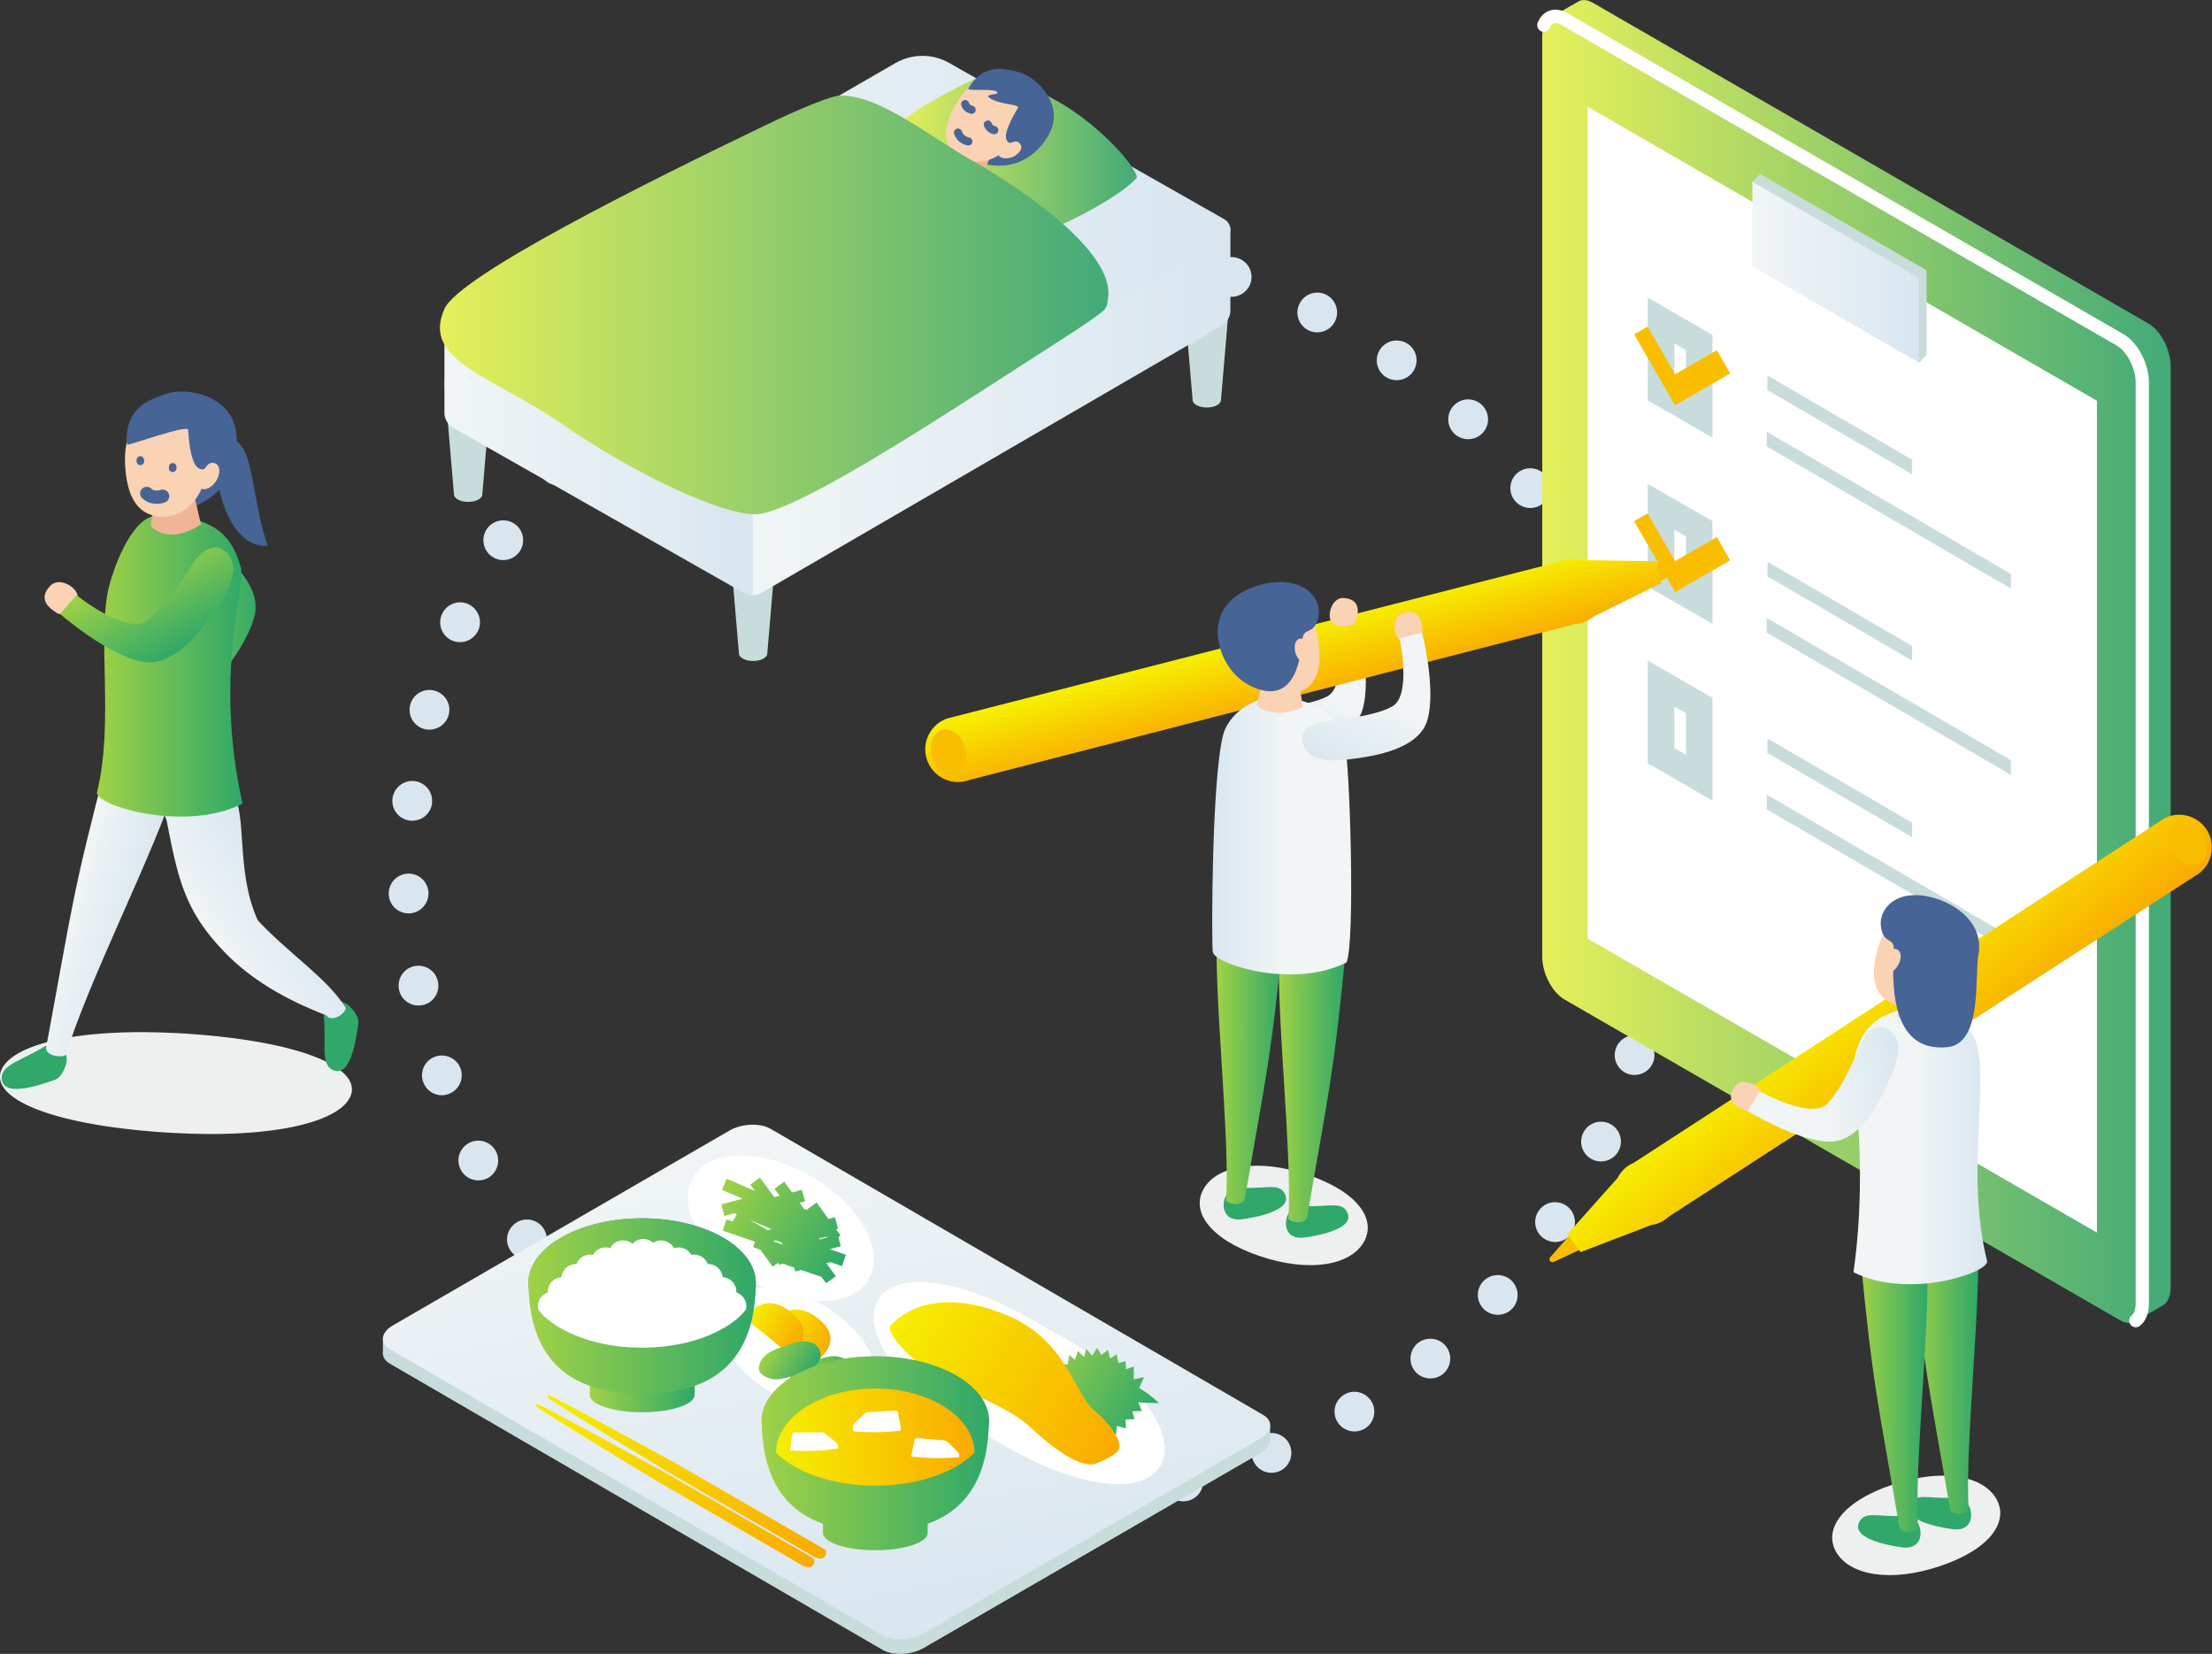
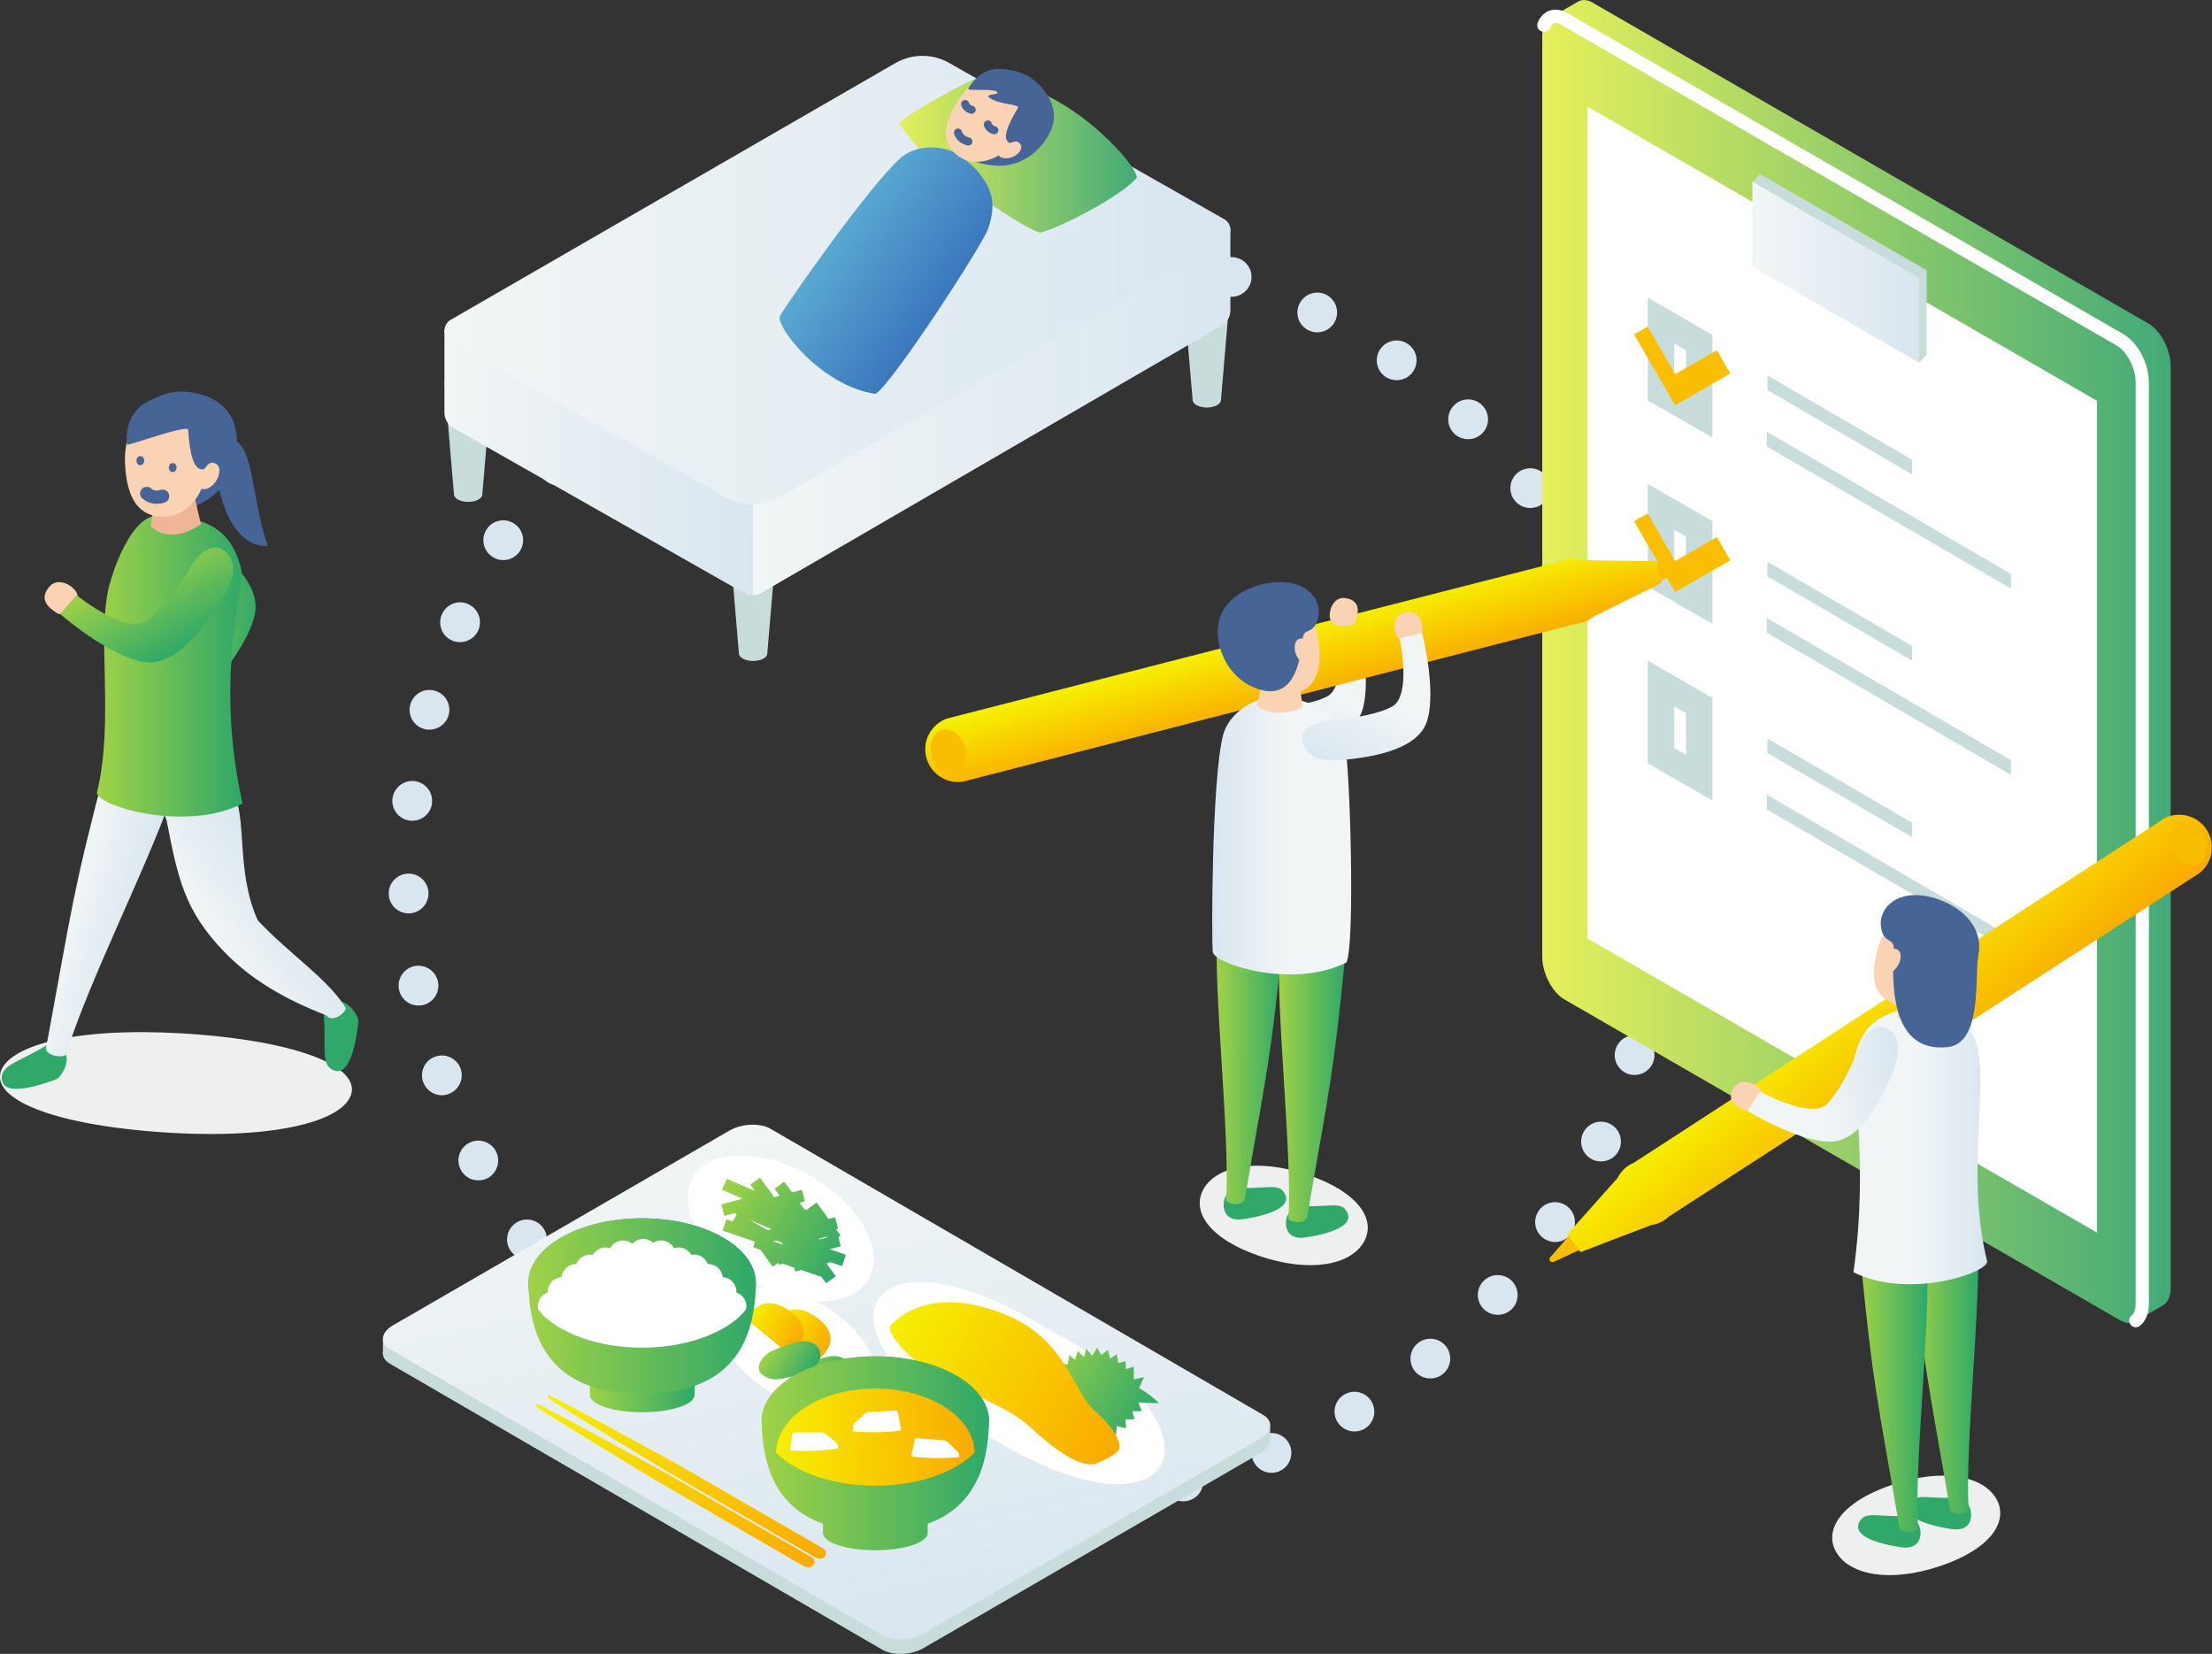
<svg xmlns="http://www.w3.org/2000/svg" xmlns:xlink="http://www.w3.org/1999/xlink" id="_レイヤー_2" data-name="レイヤー 2" viewBox="0 0 166.89 124.76">
  <rect x="0" y="0" width="166.89" height="124.76" fill="#333333" stroke="none" />
  <defs>
    <style>
      .cls-1, .cls-2, .cls-3 {
        fill: none;
      }

      .cls-4 {
        fill: #eef0f0;
      }

      .cls-2 {
        stroke-miterlimit: 10;
        stroke-width: .61px;
      }

      .cls-2, .cls-3, .cls-5 {
        stroke-linecap: round;
      }

      .cls-2, .cls-5 {
        stroke: #466496;
      }

      .cls-6 {
        fill: url(#_名称未設定グラデーション_6-13);
      }

      .cls-7 {
        fill: url(#_名称未設定グラデーション_6-11);
      }

      .cls-8 {
        fill: url(#_名称未設定グラデーション_6-17);
      }

      .cls-9 {
        fill: url(#_名称未設定グラデーション_6-10);
      }

      .cls-10 {
        fill: url(#_名称未設定グラデーション_6-12);
      }

      .cls-11 {
        fill: url(#_名称未設定グラデーション_6-16);
      }

      .cls-12 {
        fill: url(#_名称未設定グラデーション_6-14);
      }

      .cls-13 {
        fill: url(#_名称未設定グラデーション_6-15);
      }

      .cls-14 {
        fill: url(#_名称未設定グラデーション_14-4);
      }

      .cls-15 {
        fill: url(#_名称未設定グラデーション_14-5);
      }

      .cls-16 {
        fill: url(#_名称未設定グラデーション_14-3);
      }

      .cls-17 {
        fill: url(#_名称未設定グラデーション_14-2);
      }

      .cls-18 {
        fill: url(#_名称未設定グラデーション_52-6);
      }

      .cls-19 {
        fill: url(#_名称未設定グラデーション_52-8);
      }

      .cls-20 {
        fill: url(#_名称未設定グラデーション_52-7);
      }

      .cls-21 {
        fill: url(#_名称未設定グラデーション_52-2);
      }

      .cls-22 {
        fill: url(#_名称未設定グラデーション_52-3);
      }

      .cls-23 {
        fill: url(#_名称未設定グラデーション_52-4);
      }

      .cls-24 {
        fill: url(#_名称未設定グラデーション_52-5);
      }

      .cls-25 {
        fill: url(#_名称未設定グラデーション_20-2);
      }

      .cls-26 {
        fill: #c8dcdc;
      }

      .cls-27 {
        fill: url(#_名称未設定グラデーション_108-3);
      }

      .cls-28 {
        fill: url(#_名称未設定グラデーション_108-2);
      }

      ._グラフィックスタイル {
        fill: url(#_名称未設定グラデーション_6);
      }

      ._グラフィックスタイル_101 {
        fill: url(#_名称未設定グラデーション_2);
      }

      .cls-29 {
        clip-path: url(#clippath-1);
      }

      .cls-30 {
        fill: #f0b496;
      }

      .cls-31, .cls-5 {
        fill: #466496;
      }

      .cls-32 {
        fill: #fff;
      }

      .cls-33 {
        fill: url(#_名称未設定グラデーション_6-5);
      }

      .cls-34 {
        fill: url(#_名称未設定グラデーション_6-8);
      }

      .cls-35 {
        fill: url(#_名称未設定グラデーション_6-9);
      }

      .cls-36 {
        fill: url(#_名称未設定グラデーション_6-7);
      }

      .cls-37 {
        fill: url(#_名称未設定グラデーション_6-4);
      }

      .cls-38 {
        fill: url(#_名称未設定グラデーション_6-2);
      }

      .cls-39 {
        fill: url(#_名称未設定グラデーション_6-6);
      }

      .cls-40 {
        fill: url(#_名称未設定グラデーション_6-3);
      }

      .cls-41 {
        fill: url(#_名称未設定グラデーション_2-7);
      }

      .cls-42 {
        fill: url(#_名称未設定グラデーション_2-6);
      }

      .cls-43 {
        fill: url(#_名称未設定グラデーション_2-3);
      }

      .cls-44 {
        fill: url(#_名称未設定グラデーション_2-2);
      }

      .cls-45 {
        fill: url(#_名称未設定グラデーション_2-5);
      }

      .cls-46 {
        fill: url(#_名称未設定グラデーション_2-4);
      }

      .cls-47 {
        fill: url(#_名称未設定グラデーション_108);
      }

      .cls-48 {
        fill: #d9e6f0;
      }

      .cls-49 {
        fill: #3f7f3c;
      }

      .cls-50 {
        fill: #fad2b4;
      }

      .cls-3 {
        stroke: #fff;
      }

      .cls-3, .cls-5 {
        stroke-linejoin: round;
      }

      .cls-51 {
        fill: #fabe00;
      }

      .cls-52 {
        fill: #2fa869;
      }

      .cls-53 {
        fill: #e5e5e6;
      }

      .cls-54 {
        clip-path: url(#clippath);
      }

      .cls-55 {
        fill: url(#_名称未設定グラデーション_14);
      }

      .cls-56 {
        fill: url(#_名称未設定グラデーション_20);
      }

      .cls-57 {
        fill: url(#_名称未設定グラデーション_52);
      }
    </style>
    <linearGradient id="_名称未設定グラデーション_6" data-name="名称未設定グラデーション 6" x1="7.32" y1="50.24" x2="18.3" y2="50.24" gradientUnits="userSpaceOnUse">
      <stop offset="0" stop-color="#a0d246" />
      <stop offset="1" stop-color="#2fa869" />
    </linearGradient>
    <linearGradient id="_名称未設定グラデーション_2" data-name="名称未設定グラデーション 2" x1="56.82" y1="31.06" x2="92.83" y2="31.06" gradientUnits="userSpaceOnUse">
      <stop offset="0" stop-color="#f1f5f5" />
      <stop offset="1" stop-color="#d9e6f0" />
    </linearGradient>
    <linearGradient id="_名称未設定グラデーション_6-2" data-name="名称未設定グラデーション 6" x1="-6367.54" y1="448.98" x2="-6367.22" y2="457.46" gradientTransform="translate(-197.44 -6334.06) rotate(-87.84)" xlink:href="#_名称未設定グラデーション_6" />
    <linearGradient id="_名称未設定グラデーション_2-2" data-name="名称未設定グラデーション 2" x1="664.25" y1="-884.51" x2="669.69" y2="-884.51" gradientTransform="translate(-859.48 756.83) rotate(14.54)" xlink:href="#_名称未設定グラデーション_2" />
    <linearGradient id="_名称未設定グラデーション_2-3" data-name="名称未設定グラデーション 2" x1="-2237.5" y1="1438.3" x2="-2229.93" y2="1438.3" gradientTransform="translate(1086.65 -2364.33) rotate(-33.52)" xlink:href="#_名称未設定グラデーション_2" />
    <linearGradient id="_名称未設定グラデーション_6-3" data-name="名称未設定グラデーション 6" x1="9.97" y1="42.48" x2="13.74" y2="49.02" xlink:href="#_名称未設定グラデーション_6" />
    <linearGradient id="_名称未設定グラデーション_2-4" data-name="名称未設定グラデーション 2" x1="-1351.33" y1="-3142.24" x2="-1289.67" y2="-3142.24" gradientTransform="translate(-3507.41 1671.58) rotate(30) skewX(-49.11)" xlink:href="#_名称未設定グラデーション_2" />
    <linearGradient id="_名称未設定グラデーション_6-4" data-name="名称未設定グラデーション 6" x1="175.58" y1="-3329.21" x2="186.42" y2="-3329.21" gradientTransform="translate(-1762.31 2885.12) rotate(30)" xlink:href="#_名称未設定グラデーション_6" />
    <linearGradient id="_名称未設定グラデーション_6-5" data-name="名称未設定グラデーション 6" x1="215.09" y1="-3307.37" x2="225.3" y2="-3307.37" gradientTransform="translate(-1762.31 2859.12) rotate(30)" xlink:href="#_名称未設定グラデーション_6" />
    <linearGradient id="_名称未設定グラデーション_52" data-name="名称未設定グラデーション 52" x1="191.82" y1="-3328.39" x2="211.42" y2="-3328.39" gradientTransform="translate(-1762.31 2885.12) rotate(30)" gradientUnits="userSpaceOnUse">
      <stop offset="0" stop-color="#f6ef00" />
      <stop offset="1" stop-color="#faaa00" />
    </linearGradient>
    <linearGradient id="_名称未設定グラデーション_52-2" data-name="名称未設定グラデーション 52" x1="197.17" y1="-3300.57" x2="201.61" y2="-3300.57" gradientTransform="translate(-1762.31 2859.12) rotate(30)" xlink:href="#_名称未設定グラデーション_52" />
    <linearGradient id="_名称未設定グラデーション_52-3" data-name="名称未設定グラデーション 52" x1="195.17" y1="-3299.96" x2="199.61" y2="-3299.96" gradientTransform="translate(-1762.31 2859.12) rotate(30)" xlink:href="#_名称未設定グラデーション_52" />
    <linearGradient id="_名称未設定グラデーション_6-6" data-name="名称未設定グラデーション 6" x1="200.2" y1="-3298.32" x2="204.02" y2="-3298.32" gradientTransform="translate(-1762.31 2859.12) rotate(30)" xlink:href="#_名称未設定グラデーション_6" />
    <linearGradient id="_名称未設定グラデーション_6-7" data-name="名称未設定グラデーション 6" x1="197.69" y1="-3298.17" x2="201.51" y2="-3298.17" gradientTransform="translate(-1762.31 2859.12) rotate(30)" xlink:href="#_名称未設定グラデーション_6" />
    <linearGradient id="_名称未設定グラデーション_6-8" data-name="名称未設定グラデーション 6" x1="57.46" y1="109.63" x2="74.61" y2="109.63" xlink:href="#_名称未設定グラデーション_6" />
    <linearGradient id="_名称未設定グラデーション_6-9" data-name="名称未設定グラデーション 6" x1="57.46" y1="107.19" x2="74.61" y2="107.19" xlink:href="#_名称未設定グラデーション_6" />
    <clipPath id="clippath">
      <ellipse class="cls-1" cx="66.04" cy="107.19" rx="8.58" ry="4.88" />
    </clipPath>
    <linearGradient id="_名称未設定グラデーション_52-4" data-name="名称未設定グラデーション 52" x1="58.55" y1="109.63" x2="73.52" y2="109.63" gradientTransform="matrix(1,0,0,1,0,0)" xlink:href="#_名称未設定グラデーション_52" />
    <linearGradient id="_名称未設定グラデーション_52-5" data-name="名称未設定グラデーション 52" x1="-623.43" y1="-3237.93" x2="-599.18" y2="-3237.93" gradientTransform="translate(-2656.76 2286.42) rotate(30) skewX(-30)" xlink:href="#_名称未設定グラデーション_52" />
    <linearGradient id="_名称未設定グラデーション_52-6" data-name="名称未設定グラデーション 52" x1="-623.27" y1="-3236.92" x2="-599.02" y2="-3236.92" gradientTransform="translate(-2656.76 2286.42) rotate(30) skewX(-30)" xlink:href="#_名称未設定グラデーション_52" />
    <linearGradient id="_名称未設定グラデーション_6-10" data-name="名称未設定グラデーション 6" x1="44.49" y1="104.8" x2="52.4" y2="104.8" xlink:href="#_名称未設定グラデーション_6" />
    <linearGradient id="_名称未設定グラデーション_6-11" data-name="名称未設定グラデーション 6" x1="39.87" y1="100.86" x2="57.02" y2="100.86" xlink:href="#_名称未設定グラデーション_6" />
    <linearGradient id="_名称未設定グラデーション_20" data-name="名称未設定グラデーション 20" x1="39.87" y1="96.78" x2="57.02" y2="96.78" gradientUnits="userSpaceOnUse">
      <stop offset="0" stop-color="#5aaad2" />
      <stop offset="1" stop-color="#3c78be" />
    </linearGradient>
    <linearGradient id="_名称未設定グラデーション_6-12" data-name="名称未設定グラデーション 6" x1="39.87" y1="96.78" x2="57.02" y2="96.78" xlink:href="#_名称未設定グラデーション_6" />
    <linearGradient id="_名称未設定グラデーション_6-13" data-name="名称未設定グラデーション 6" x1="39.87" y1="96.78" x2="57.02" y2="96.78" xlink:href="#_名称未設定グラデーション_6" />
    <clipPath id="clippath-1">
      <ellipse class="cls-6" cx="48.44" cy="96.78" rx="8.58" ry="4.88" />
    </clipPath>
    <linearGradient id="_名称未設定グラデーション_108" data-name="名称未設定グラデーション 108" x1="116.35" y1="49.9" x2="163.77" y2="49.9" gradientUnits="userSpaceOnUse">
      <stop offset="0" stop-color="#e6f05a" />
      <stop offset="1" stop-color="#42aa78" />
    </linearGradient>
    <linearGradient id="_名称未設定グラデーション_2-5" data-name="名称未設定グラデーション 2" x1="132.21" y1="20.53" x2="144.79" y2="20.53" xlink:href="#_名称未設定グラデーション_2" />
    <linearGradient id="_名称未設定グラデーション_52-7" data-name="名称未設定グラデーション 52" x1="-4465.57" y1="3830.07" x2="-4470.02" y2="3839.93" gradientTransform="translate(-1374.7 -5610.78) rotate(-64.29)" xlink:href="#_名称未設定グラデーション_52" />
    <linearGradient id="_名称未設定グラデーション_6-14" data-name="名称未設定グラデーション 6" x1="2673.71" y1="781.23" x2="2678.75" y2="781.74" gradientTransform="translate(-2594.25 -406.98) rotate(-5.74)" xlink:href="#_名称未設定グラデーション_6" />
    <linearGradient id="_名称未設定グラデーション_6-15" data-name="名称未設定グラデーション 6" x1="2669.77" y1="782.21" x2="2674.81" y2="782.72" gradientTransform="translate(-2594.25 -406.98) rotate(-5.74)" xlink:href="#_名称未設定グラデーション_6" />
    <linearGradient id="_名称未設定グラデーション_14" data-name="名称未設定グラデーション 14" x1="-10862.32" y1="86.43" x2="-10852.23" y2="86.43" gradientTransform="translate(-10712.4) rotate(-180) scale(1 -1)" gradientUnits="userSpaceOnUse">
      <stop offset="0" stop-color="#d9e6f0" />
      <stop offset=".54" stop-color="#f1f5f5" />
    </linearGradient>
    <linearGradient id="_名称未設定グラデーション_14-2" data-name="名称未設定グラデーション 14" x1="-10926.7" y1="276.2" x2="-10914.69" y2="276.2" gradientTransform="translate(-10677.77 1619.73) rotate(170.46) scale(1 -1)" xlink:href="#_名称未設定グラデーション_14" />
    <linearGradient id="_名称未設定グラデーション_14-3" data-name="名称未設定グラデーション 14" x1="-4131.05" y1="4064.4" x2="-4119.03" y2="4064.4" gradientTransform="translate(-1585.08 -5488.62) rotate(-62.33)" xlink:href="#_名称未設定グラデーション_14" />
    <linearGradient id="_名称未設定グラデーション_52-8" data-name="名称未設定グラデーション 52" x1="-11171.28" y1="-1867.96" x2="-11174.26" y2="-1863.21" gradientTransform="translate(-11133.84 -1422.34) rotate(-163.05) scale(1 -1)" xlink:href="#_名称未設定グラデーション_52" />
    <linearGradient id="_名称未設定グラデーション_6-16" data-name="名称未設定グラデーション 6" x1="-8432.22" y1="-357.21" x2="-8437.25" y2="-357.72" gradientTransform="translate(-8329.18 -406.98) rotate(-174.26) scale(1 -1)" xlink:href="#_名称未設定グラデーション_6" />
    <linearGradient id="_名称未設定グラデーション_6-17" data-name="名称未設定グラデーション 6" x1="-8427.41" y1="-358.11" x2="-8432.45" y2="-358.61" gradientTransform="translate(-8329.18 -406.98) rotate(-174.26) scale(1 -1)" xlink:href="#_名称未設定グラデーション_6" />
    <linearGradient id="_名称未設定グラデーション_14-4" data-name="名称未設定グラデーション 14" x1="302.5" y1="63.05" x2="312.98" y2="63.05" gradientTransform="translate(-211.04)" xlink:href="#_名称未設定グラデーション_14" />
    <linearGradient id="_名称未設定グラデーション_14-5" data-name="名称未設定グラデーション 14" x1="-4342.65" y1="4151.59" x2="-4330.64" y2="4151.59" gradientTransform="translate(-1665.86 -5683.89) rotate(-63.39)" xlink:href="#_名称未設定グラデーション_14" />
    <linearGradient id="_名称未設定グラデーション_2-6" data-name="名称未設定グラデーション 2" x1="33.53" y1="34.89" x2="56.82" y2="34.89" xlink:href="#_名称未設定グラデーション_2" />
    <linearGradient id="_名称未設定グラデーション_2-7" data-name="名称未設定グラデーション 2" x1="33.53" y1="21.13" x2="92.83" y2="21.13" xlink:href="#_名称未設定グラデーション_2" />
    <linearGradient id="_名称未設定グラデーション_108-2" data-name="名称未設定グラデーション 108" x1="67.85" y1="11.68" x2="85.77" y2="11.68" xlink:href="#_名称未設定グラデーション_108" />
    <linearGradient id="_名称未設定グラデーション_20-2" data-name="名称未設定グラデーション 20" x1="118.78" y1="-3774.55" x2="128.42" y2="-3774.55" gradientTransform="translate(-2184.31 3051.84) rotate(34.72)" xlink:href="#_名称未設定グラデーション_20" />
    <linearGradient id="_名称未設定グラデーション_108-3" data-name="名称未設定グラデーション 108" x1="33.2" y1="23" x2="83.62" y2="23" xlink:href="#_名称未設定グラデーション_108" />
  </defs>
  <g id="_レイヤー_3" data-name="レイヤー 3">
-     <path class="cls-48" d="M75.31,114.51c-.83-.05-1.46-.76-1.42-1.59h0c.05-.82.76-1.46,1.59-1.41h0c.82.05,1.45.75,1.41,1.58h0c-.04.8-.71,1.42-1.5,1.42h-.08ZM80.89,113.02c-.08-.82.53-1.55,1.36-1.62h0c.82-.08,1.55.53,1.63,1.36h0c.07.82-.54,1.55-1.36,1.62h0s-.09,0-.14,0h0c-.77,0-1.42-.59-1.49-1.37ZM68.15,113.57c-.81-.17-1.33-.96-1.16-1.77h0c.17-.81.96-1.33,1.77-1.17h0c.81.17,1.34.96,1.17,1.78h0c-.15.7-.77,1.19-1.47,1.19h0c-.1,0-.2,0-.31-.03ZM87.82,112.1c-.19-.8.3-1.61,1.1-1.81h0c.81-.19,1.62.3,1.81,1.11h0c.2.8-.29,1.61-1.1,1.81h0c-.12.03-.24.04-.35.04h0c-.68,0-1.29-.46-1.46-1.15ZM61.21,111.59c-.77-.29-1.17-1.15-.89-1.93h0c.29-.78,1.15-1.17,1.93-.89h0c.78.29,1.18,1.15.89,1.93h0c-.22.6-.8.98-1.41.98h0c-.17,0-.35-.03-.52-.09ZM94.54,110.16c-.31-.76.06-1.64.83-1.95h0c.76-.31,1.64.05,1.95.82h0c.31.77-.06,1.65-.82,1.96h0c-.19.07-.38.11-.57.11h0c-.59,0-1.15-.35-1.39-.94ZM54.64,108.59c-.72-.4-.99-1.31-.59-2.03h0c.4-.73,1.31-1,2.04-.6h0c.72.4.99,1.31.59,2.04h0c-.27.5-.79.78-1.32.78h0c-.24,0-.49-.06-.72-.19ZM100.9,107.25c-.43-.71-.19-1.63.52-2.05h0c.71-.43,1.63-.19,2.06.52h0c.42.71.19,1.63-.53,2.06h0c-.24.14-.5.2-.76.2h0c-.51,0-1.01-.26-1.29-.73ZM48.59,104.66c-.66-.5-.78-1.44-.28-2.1h0c.5-.66,1.44-.79,2.1-.29h0c.66.51.78,1.45.28,2.1h0c-.29.39-.74.6-1.19.6h0c-.32,0-.64-.1-.91-.31ZM106.75,103.43c-.52-.64-.42-1.59.22-2.11h0c.64-.52,1.59-.43,2.11.22h0c.52.64.43,1.58-.22,2.11h0c-.27.22-.61.33-.94.33h0c-.44,0-.87-.18-1.17-.55ZM43.19,99.89h0c-.58-.59-.57-1.54.02-2.12h0c.59-.58,1.54-.57,2.12.02h0c.58.6.57,1.54-.02,2.12h0c-.29.29-.67.43-1.05.43h0c-.39,0-.78-.15-1.07-.45ZM111.99,98.79c-.61-.56-.66-1.51-.1-2.12h0c.56-.61,1.51-.65,2.12-.1h0c.61.56.66,1.51.1,2.13h0c-.3.32-.7.48-1.11.48h0c-.36,0-.72-.13-1.01-.39ZM38.54,94.37h0c-.49-.67-.33-1.61.34-2.09h0c.67-.49,1.6-.34,2.09.33h0c.49.67.34,1.61-.33,2.1h0c-.27.19-.58.28-.88.28h0c-.47,0-.93-.21-1.22-.62ZM116.49,93.43c-.69-.46-.87-1.39-.41-2.08h0c.46-.69,1.39-.87,2.08-.41h0c.69.46.87,1.4.41,2.09h0c-.29.43-.76.66-1.24.66h0c-.29,0-.58-.09-.84-.26ZM34.76,88.23c-.39-.73-.1-1.64.64-2.02h0c.73-.38,1.64-.09,2.02.64h0c.38.74.09,1.64-.64,2.03h0c-.22.11-.46.16-.69.16h0c-.54,0-1.07-.29-1.33-.81ZM120.15,87.47c-.75-.36-1.07-1.25-.71-2h0c.36-.75,1.25-1.07,2-.71h0c.75.36,1.06,1.25.71,2h0c-.26.54-.8.85-1.36.85h0c-.21,0-.43-.04-.64-.14ZM31.92,81.6c-.27-.78.15-1.64.93-1.9h0c.78-.27,1.64.15,1.91.93h0c.26.78-.15,1.63-.94,1.9h0c-.16.06-.32.09-.48.09h0c-.63,0-1.21-.4-1.42-1.02ZM122.89,81.03c-.79-.25-1.24-1.08-1-1.87h0c.24-.8,1.08-1.25,1.87-1h0c.8.24,1.24,1.08,1,1.87h0c-.2.65-.79,1.06-1.44,1.06h0c-.14,0-.29-.02-.43-.06ZM30.1,74.62c-.15-.82.39-1.6,1.2-1.75h0c.82-.14,1.6.39,1.75,1.21h0c.15.82-.39,1.6-1.21,1.75h0c-.09,0-.18.02-.27.02h0c-.71,0-1.34-.5-1.47-1.23ZM124.64,74.26c-.82-.13-1.39-.89-1.27-1.71h0c.12-.82.89-1.38,1.7-1.26h0c.82.12,1.39.88,1.27,1.7h0c-.11.75-.75,1.28-1.48,1.28h0c-.07,0-.15,0-.22,0ZM29.33,67.45c-.03-.83.62-1.52,1.45-1.55h0c.82-.03,1.52.62,1.55,1.45h0c.02.83-.63,1.52-1.45,1.55h-.05c-.81,0-1.48-.64-1.5-1.45ZM123.87,65.8c0-.83.67-1.5,1.5-1.5h0c.82,0,1.5.67,1.5,1.5h0c0,.83-.68,1.5-1.5,1.5h0c-.83,0-1.5-.67-1.5-1.5ZM123.76,62.69h0c-.05-.82.57-1.54,1.4-1.59h0c.83-.06,1.54.57,1.6,1.39h0c.05.83-.57,1.54-1.4,1.6h-.1c-.79,0-1.44-.61-1.5-1.4ZM30.93,61.9c-.82-.09-1.41-.83-1.32-1.65h0c.1-.83.84-1.42,1.66-1.33h0c.83.1,1.42.84,1.32,1.66h.01c-.09.77-.74,1.33-1.49,1.33h0c-.06,0-.12,0-.18,0ZM122.82,55.99c-.18-.81.33-1.61,1.14-1.78h0c.81-.18,1.61.33,1.79,1.14h0c.17.81-.34,1.61-1.15,1.79h0c-.11.02-.21.03-.32.03h0c-.69,0-1.31-.48-1.46-1.18ZM32.01,54.99c-.8-.21-1.27-1.03-1.06-1.83h0c.22-.81,1.04-1.28,1.84-1.06h0c.8.21,1.28,1.03,1.06,1.83h0c-.18.67-.78,1.11-1.45,1.11h0c-.12,0-.26,0-.39-.05ZM120.88,49.5c-.29-.77.1-1.64.87-1.93h0c.78-.29,1.64.09,1.94.87h0c.29.77-.1,1.64-.87,1.93h0c-.18.07-.36.1-.53.1h0c-.61,0-1.18-.37-1.41-.97ZM34.11,48.32c-.76-.33-1.11-1.22-.77-1.98h0c.33-.76,1.21-1.11,1.97-.78h0c.76.34,1.11,1.22.78,1.98h0c-.25.56-.8.9-1.38.9h0c-.2,0-.4-.04-.6-.12ZM118.01,43.38h0c-.41-.72-.15-1.64.57-2.04h0c.73-.41,1.64-.15,2.05.57h0c.4.72.15,1.63-.57,2.04h0c-.24.13-.49.2-.74.2h0c-.52,0-1.03-.28-1.31-.77ZM37.18,42.02c-.71-.44-.92-1.36-.48-2.07h0c.44-.7,1.37-.91,2.07-.47h0c.7.44.91,1.37.47,2.07h0c-.28.45-.77.7-1.27.7h0c-.27,0-.55-.07-.79-.23ZM114.27,37.74c-.51-.65-.39-1.59.26-2.1h0c.66-.51,1.6-.39,2.11.26h0c.5.66.39,1.6-.27,2.11h0c-.27.21-.6.31-.92.31h0c-.44,0-.89-.2-1.18-.58ZM41.14,36.25c-.63-.54-.71-1.48-.17-2.11h0c.54-.63,1.48-.71,2.11-.17h0c.63.54.71,1.49.17,2.12h0c-.3.34-.72.52-1.14.52h0c-.35,0-.69-.12-.97-.36ZM109.73,32.72c-.6-.58-.62-1.53-.04-2.13h0c.57-.6,1.52-.62,2.12-.04h0c.59.57.62,1.52.04,2.12h0c-.29.31-.69.46-1.08.46h0c-.37,0-.75-.14-1.04-.41ZM45.9,31.13c-.55-.62-.48-1.57.14-2.12h0c.63-.54,1.57-.48,2.12.15h0c.54.62.48,1.57-.15,2.11h0c-.28.25-.63.37-.98.37h0c-.42,0-.84-.17-1.13-.51ZM104.51,28.41h0c-.68-.48-.84-1.42-.36-2.09h0c.48-.68,1.41-.84,2.09-.36h0c.68.47.84,1.41.36,2.09h0c-.29.41-.76.63-1.23.63h0c-.3,0-.6-.09-.86-.27ZM51.36,26.76c-.45-.7-.25-1.62.45-2.07h0c.7-.45,1.63-.25,2.07.45h0c.45.7.25,1.63-.45,2.07h0c-.25.17-.53.24-.81.24h0c-.49,0-.98-.24-1.26-.69ZM98.71,24.91h0c-.74-.37-1.04-1.27-.66-2.01h0c.37-.74,1.27-1.04,2.01-.67h0c.74.38,1.03,1.28.66,2.02h0c-.26.52-.79.82-1.34.82h0c-.23,0-.46-.05-.67-.16ZM57.4,23.24c-.34-.75,0-1.64.76-1.98h0c.75-.34,1.64,0,1.98.75h0c.33.76,0,1.65-.76,1.99h0c-.2.09-.41.13-.61.13h0c-.57,0-1.12-.33-1.37-.89ZM92.45,22.31h0c-.78-.26-1.21-1.1-.95-1.89h0c.26-.78,1.11-1.21,1.89-.95h0c.79.26,1.22,1.1.96,1.89h0c-.21.63-.8,1.03-1.43,1.03h0c-.15,0-.31-.02-.47-.08ZM63.9,20.65c-.22-.79.24-1.62,1.04-1.84h0c.8-.23,1.62.24,1.85,1.04h0c.22.79-.24,1.62-1.04,1.85h0c-.14.03-.27.05-.41.05h0c-.65,0-1.26-.43-1.44-1.1ZM85.88,20.68c-.81-.14-1.36-.92-1.22-1.74h0c.14-.81.92-1.36,1.73-1.22h0c.82.14,1.37.92,1.23,1.73h0c-.13.73-.76,1.25-1.48,1.25h0c-.08,0-.17,0-.26-.02ZM70.71,19.06c-.1-.82.48-1.57,1.3-1.67h0c.82-.1,1.58.48,1.68,1.3h0c.1.82-.48,1.57-1.31,1.68h0c-.06,0-.12,0-.18,0h0c-.75,0-1.4-.56-1.49-1.32ZM77.68,18.49c.02-.82.71-1.48,1.54-1.46h0c.82.02,1.48.7,1.46,1.53h0c-.02.83-.71,1.49-1.53,1.47h0c-.83-.02-1.49-.71-1.47-1.54Z" />
+     <path class="cls-48" d="M75.31,114.51c-.83-.05-1.46-.76-1.42-1.59h0c.05-.82.76-1.46,1.59-1.41h0c.82.05,1.45.75,1.41,1.58h0c-.04.8-.71,1.42-1.5,1.42h-.08ZM80.89,113.02c-.08-.82.53-1.55,1.36-1.62h0c.82-.08,1.55.53,1.63,1.36h0c.07.82-.54,1.55-1.36,1.62h0s-.09,0-.14,0h0c-.77,0-1.42-.59-1.49-1.37ZM68.15,113.57c-.81-.17-1.33-.96-1.16-1.77h0c.17-.81.96-1.33,1.77-1.17h0c.81.17,1.34.96,1.17,1.78h0c-.15.7-.77,1.19-1.47,1.19h0c-.1,0-.2,0-.31-.03ZM87.82,112.1c-.19-.8.3-1.61,1.1-1.81h0c.81-.19,1.62.3,1.81,1.11h0c.2.8-.29,1.61-1.1,1.81h0c-.12.03-.24.04-.35.04h0c-.68,0-1.29-.46-1.46-1.15ZM61.21,111.59c-.77-.29-1.17-1.15-.89-1.93h0c.29-.78,1.15-1.17,1.93-.89h0c.78.29,1.18,1.15.89,1.93h0c-.22.6-.8.98-1.41.98h0c-.17,0-.35-.03-.52-.09ZM94.54,110.16c-.31-.76.06-1.64.83-1.95h0c.76-.31,1.64.05,1.95.82h0c.31.77-.06,1.65-.82,1.96h0c-.19.07-.38.11-.57.11h0c-.59,0-1.15-.35-1.39-.94ZM54.64,108.59c-.72-.4-.99-1.31-.59-2.03h0c.4-.73,1.31-1,2.04-.6h0c.72.4.99,1.31.59,2.04h0c-.27.5-.79.78-1.32.78h0c-.24,0-.49-.06-.72-.19ZM100.9,107.25c-.43-.71-.19-1.63.52-2.05h0c.71-.43,1.63-.19,2.06.52h0c.42.71.19,1.63-.53,2.06h0c-.24.14-.5.2-.76.2h0c-.51,0-1.01-.26-1.29-.73ZM48.59,104.66c-.66-.5-.78-1.44-.28-2.1h0c.5-.66,1.44-.79,2.1-.29h0c.66.51.78,1.45.28,2.1h0c-.29.39-.74.6-1.19.6h0c-.32,0-.64-.1-.91-.31ZM106.75,103.43c-.52-.64-.42-1.59.22-2.11h0c.64-.52,1.59-.43,2.11.22h0c.52.64.43,1.58-.22,2.11h0c-.27.22-.61.33-.94.33h0c-.44,0-.87-.18-1.17-.55ZM43.19,99.89h0c-.58-.59-.57-1.54.02-2.12h0c.59-.58,1.54-.57,2.12.02h0c.58.6.57,1.54-.02,2.12h0c-.29.29-.67.43-1.05.43h0c-.39,0-.78-.15-1.07-.45ZM111.99,98.79c-.61-.56-.66-1.51-.1-2.12h0c.56-.61,1.51-.65,2.12-.1h0c.61.56.66,1.51.1,2.13h0c-.3.32-.7.48-1.11.48h0c-.36,0-.72-.13-1.01-.39ZM38.54,94.37h0c-.49-.67-.33-1.61.34-2.09h0c.67-.49,1.6-.34,2.09.33h0c.49.67.34,1.61-.33,2.1h0c-.27.19-.58.28-.88.28h0c-.47,0-.93-.21-1.22-.62ZM116.49,93.43c-.69-.46-.87-1.39-.41-2.08h0c.46-.69,1.39-.87,2.08-.41h0c.69.46.87,1.4.41,2.09h0c-.29.43-.76.66-1.24.66h0c-.29,0-.58-.09-.84-.26ZM34.76,88.23c-.39-.73-.1-1.64.64-2.02h0c.73-.38,1.64-.09,2.02.64h0c.38.74.09,1.64-.64,2.03h0c-.22.11-.46.16-.69.16h0c-.54,0-1.07-.29-1.33-.81M120.15,87.47c-.75-.36-1.07-1.25-.71-2h0c.36-.75,1.25-1.07,2-.71h0c.75.36,1.06,1.25.71,2h0c-.26.54-.8.85-1.36.85h0c-.21,0-.43-.04-.64-.14ZM31.92,81.6c-.27-.78.15-1.64.93-1.9h0c.78-.27,1.64.15,1.91.93h0c.26.78-.15,1.63-.94,1.9h0c-.16.06-.32.09-.48.09h0c-.63,0-1.21-.4-1.42-1.02ZM122.89,81.03c-.79-.25-1.24-1.08-1-1.87h0c.24-.8,1.08-1.25,1.87-1h0c.8.24,1.24,1.08,1,1.87h0c-.2.65-.79,1.06-1.44,1.06h0c-.14,0-.29-.02-.43-.06ZM30.1,74.62c-.15-.82.39-1.6,1.2-1.75h0c.82-.14,1.6.39,1.75,1.21h0c.15.82-.39,1.6-1.21,1.75h0c-.09,0-.18.02-.27.02h0c-.71,0-1.34-.5-1.47-1.23ZM124.64,74.26c-.82-.13-1.39-.89-1.27-1.71h0c.12-.82.89-1.38,1.7-1.26h0c.82.12,1.39.88,1.27,1.7h0c-.11.75-.75,1.28-1.48,1.28h0c-.07,0-.15,0-.22,0ZM29.33,67.45c-.03-.83.62-1.52,1.45-1.55h0c.82-.03,1.52.62,1.55,1.45h0c.02.83-.63,1.52-1.45,1.55h-.05c-.81,0-1.48-.64-1.5-1.45ZM123.87,65.8c0-.83.67-1.5,1.5-1.5h0c.82,0,1.5.67,1.5,1.5h0c0,.83-.68,1.5-1.5,1.5h0c-.83,0-1.5-.67-1.5-1.5ZM123.76,62.69h0c-.05-.82.57-1.54,1.4-1.59h0c.83-.06,1.54.57,1.6,1.39h0c.05.83-.57,1.54-1.4,1.6h-.1c-.79,0-1.44-.61-1.5-1.4ZM30.93,61.9c-.82-.09-1.41-.83-1.32-1.65h0c.1-.83.84-1.42,1.66-1.33h0c.83.1,1.42.84,1.32,1.66h.01c-.09.77-.74,1.33-1.49,1.33h0c-.06,0-.12,0-.18,0ZM122.82,55.99c-.18-.81.33-1.61,1.14-1.78h0c.81-.18,1.61.33,1.79,1.14h0c.17.81-.34,1.61-1.15,1.79h0c-.11.02-.21.03-.32.03h0c-.69,0-1.31-.48-1.46-1.18ZM32.01,54.99c-.8-.21-1.27-1.03-1.06-1.83h0c.22-.81,1.04-1.28,1.84-1.06h0c.8.21,1.28,1.03,1.06,1.83h0c-.18.67-.78,1.11-1.45,1.11h0c-.12,0-.26,0-.39-.05ZM120.88,49.5c-.29-.77.1-1.64.87-1.93h0c.78-.29,1.64.09,1.94.87h0c.29.77-.1,1.64-.87,1.93h0c-.18.07-.36.1-.53.1h0c-.61,0-1.18-.37-1.41-.97ZM34.11,48.32c-.76-.33-1.11-1.22-.77-1.98h0c.33-.76,1.21-1.11,1.97-.78h0c.76.34,1.11,1.22.78,1.98h0c-.25.56-.8.9-1.38.9h0c-.2,0-.4-.04-.6-.12ZM118.01,43.38h0c-.41-.72-.15-1.64.57-2.04h0c.73-.41,1.64-.15,2.05.57h0c.4.72.15,1.63-.57,2.04h0c-.24.13-.49.2-.74.2h0c-.52,0-1.03-.28-1.31-.77ZM37.18,42.02c-.71-.44-.92-1.36-.48-2.07h0c.44-.7,1.37-.91,2.07-.47h0c.7.44.91,1.37.47,2.07h0c-.28.45-.77.7-1.27.7h0c-.27,0-.55-.07-.79-.23ZM114.27,37.74c-.51-.65-.39-1.59.26-2.1h0c.66-.51,1.6-.39,2.11.26h0c.5.66.39,1.6-.27,2.11h0c-.27.21-.6.31-.92.31h0c-.44,0-.89-.2-1.18-.58ZM41.14,36.25c-.63-.54-.71-1.48-.17-2.11h0c.54-.63,1.48-.71,2.11-.17h0c.63.54.71,1.49.17,2.12h0c-.3.34-.72.52-1.14.52h0c-.35,0-.69-.12-.97-.36ZM109.73,32.72c-.6-.58-.62-1.53-.04-2.13h0c.57-.6,1.52-.62,2.12-.04h0c.59.57.62,1.52.04,2.12h0c-.29.31-.69.46-1.08.46h0c-.37,0-.75-.14-1.04-.41ZM45.9,31.13c-.55-.62-.48-1.57.14-2.12h0c.63-.54,1.57-.48,2.12.15h0c.54.62.48,1.57-.15,2.11h0c-.28.25-.63.37-.98.37h0c-.42,0-.84-.17-1.13-.51ZM104.51,28.41h0c-.68-.48-.84-1.42-.36-2.09h0c.48-.68,1.41-.84,2.09-.36h0c.68.47.84,1.41.36,2.09h0c-.29.41-.76.63-1.23.63h0c-.3,0-.6-.09-.86-.27ZM51.36,26.76c-.45-.7-.25-1.62.45-2.07h0c.7-.45,1.63-.25,2.07.45h0c.45.7.25,1.63-.45,2.07h0c-.25.17-.53.24-.81.24h0c-.49,0-.98-.24-1.26-.69ZM98.71,24.91h0c-.74-.37-1.04-1.27-.66-2.01h0c.37-.74,1.27-1.04,2.01-.67h0c.74.38,1.03,1.28.66,2.02h0c-.26.52-.79.82-1.34.82h0c-.23,0-.46-.05-.67-.16ZM57.4,23.24c-.34-.75,0-1.64.76-1.98h0c.75-.34,1.64,0,1.98.75h0c.33.76,0,1.65-.76,1.99h0c-.2.09-.41.13-.61.13h0c-.57,0-1.12-.33-1.37-.89ZM92.45,22.31h0c-.78-.26-1.21-1.1-.95-1.89h0c.26-.78,1.11-1.21,1.89-.95h0c.79.26,1.22,1.1.96,1.89h0c-.21.63-.8,1.03-1.43,1.03h0c-.15,0-.31-.02-.47-.08ZM63.9,20.65c-.22-.79.24-1.62,1.04-1.84h0c.8-.23,1.62.24,1.85,1.04h0c.22.79-.24,1.62-1.04,1.85h0c-.14.03-.27.05-.41.05h0c-.65,0-1.26-.43-1.44-1.1ZM85.88,20.68c-.81-.14-1.36-.92-1.22-1.74h0c.14-.81.92-1.36,1.73-1.22h0c.82.14,1.37.92,1.23,1.73h0c-.13.73-.76,1.25-1.48,1.25h0c-.08,0-.17,0-.26-.02ZM70.71,19.06c-.1-.82.48-1.57,1.3-1.67h0c.82-.1,1.58.48,1.68,1.3h0c.1.82-.48,1.57-1.31,1.68h0c-.06,0-.12,0-.18,0h0c-.75,0-1.4-.56-1.49-1.32ZM77.68,18.49c.02-.82.71-1.48,1.54-1.46h0c.82.02,1.48.7,1.46,1.53h0c-.02.83-.71,1.49-1.53,1.47h0c-.83-.02-1.49-.71-1.47-1.54Z" />
    <g>
      <g>
        <path class="cls-50" d="M14.08,51.1c-.67.03-1.55,1.35-.82,2.06,1.05,1.04,1.76-.04,2.07-.47.31-.43-.58-1.63-1.25-1.59Z" />
        <path class="cls-38" d="M14.02,51.18s3.14-3.62,2.14-5.2-4.24-3.69-4.24-3.69c0,0-1.7-1.2-.89-2.31s2.24-.81,3.77.26c1.53,1.07,5.01,3.52,4.42,6.15-.59,2.63-3.84,6.08-3.84,6.08l-1.37-1.31Z" />
      </g>
      <path class="cls-4" d="M26.4,82.79c-1.01,2.02-6.61,3.25-14.96,2.56-8.35-.69-12.3-2.73-11.29-4.74s6.61-3.25,14.96-2.56c8.35.69,12.3,2.73,11.29,4.74Z" />
      <path class="cls-31" d="M17.32,33.16c1.85,0,1.58,4.2,2.87,8,0,0-2.99.63-3.91-5.61-.35-2.38-.81-2.41,1.05-2.4Z" />
      <path class="cls-31" d="M9.6,33.54c-.1-1.37.46-3.13,3.08-3.88,1.43-.41,4.71.1,5.13,2.9.26,1.7-.22,4.08-2.49,5.32-5.28,2.89-5.65-3.31-5.72-4.34Z" />
      <g>
        <path class="cls-52" d="M3.37,78.93c-1.75,1.09-3.3,1.38-3.24,2.43.08,1.53,3.15.39,4.05.08.45-.16,1.02-1.21.81-1.87s-1.2-.9-1.61-.64Z" />
        <path class="cls-44" d="M8.13,57.23c-2.72,10.33-2.66,11.09-4.64,21.74-.17.64,1.13.87,1.49.6.74-2.5,2.36-6.29,4.08-10.18,1.72-3.89,3.43-7.76,4.17-10.19.56-1.86-3.62-5.1-5.1-1.97Z" />
      </g>
      <g>
        <path class="cls-52" d="M24.44,76.73c.17,2.05-.27,3.57.69,3.99,1.4.62,1.78-2.63,1.91-3.58.06-.47-.62-1.46-1.3-1.57s-1.34.66-1.3,1.15Z" />
        <path class="cls-43" d="M12.57,61.88c.85,4.41,1.37,6.83,4.32,9.89,2.03,2.12,4.6,3.61,7.75,4.83.36.55,1.41-.11,1.45-.56-1.36-2.22-4.23-4.04-6.64-6.61-1.74-3.88-.69-7.86-2.01-10.03-1.01-1.66-6.21-.71-4.88,2.47Z" />
      </g>
      <path class="_グラフィックスタイル" d="M14.53,39.12c1.76.51,2.95,1.25,3.64,3.67.4,1.42-2.07,8,.13,17.83-4.4,2.22-11.22.1-10.98-.87,1.3-5.21-.02-11.78.9-15.49.34-1.35,1.57-4.88,3.33-5.33.62-.16,2.26-.03,2.98.18Z" />
      <path class="cls-30" d="M11.75,37.22l-.39,2.44s1.25,1.58,3.8-.11l-.54-2.33h-2.87Z" />
      <g>
        <path class="cls-50" d="M5.86,44.96c-.06-.67-1.41-1.5-2.09-.75-1,1.09.11,1.76.55,2.05.44.3,1.6-.64,1.54-1.3Z" />
        <path class="cls-40" d="M5.78,44.9s3.73,3,5.27,1.94,3.53-4.38,3.53-4.38c0,0,1.14-1.74,2.27-.97s.89,2.21-.12,3.78-3.33,5.14-5.98,4.65-6.22-3.61-6.22-3.61l1.25-1.42Z" />
      </g>
      <path class="cls-50" d="M15.63,34.85c0,2.28-1.47,4.13-3.29,4.13s-2.81-1.28-2.91-4.13c-.08-2.28,1.09-4.13,2.91-4.13s3.29,1.85,3.29,4.13Z" />
      <ellipse class="cls-31" cx="10.59" cy="34.75" rx=".29" ry=".34" />
      <ellipse class="cls-31" cx="13.03" cy="35.27" rx=".29" ry=".34" />
      <path class="cls-5" d="M12.27,37.43s-.69.27-1.2-.21" />
      <path class="cls-31" d="M14.2,32.43c-.02-.45-4.39,1.17-4.61,1.11,0,0-.63-3.35,3.42-3.8,4.06-.45,3.45,6.69,1.91,5.54-.63-.47-.72-2.85-.72-2.85Z" />
      <path class="cls-50" d="M16.47,35.95c-.18.56-.83,1.1-1.25.92s-.16-.6.06-1.14.46-.84.75-.82c.47.03.64.44.44,1.05Z" />
    </g>
    <g>
      <g>
        <path class="cls-26" d="M66.58,124.45l-37.16-21.58c-.79-.46-.69-1.26.22-1.79l25.4-14.7c.92-.53,2.3-.59,3.1-.13l37.16,21.58c.79.46.69,1.26-.22,1.79l-25.4,14.7c-.92.53-2.3.59-3.1.13Z" />
        <polygon class="cls-26" points="95.83 107.51 95.83 108.63 95 108.05 95.83 107.51" />
        <polygon class="cls-26" points="28.89 101 28.89 102.12 29.72 101.53 28.89 101" />
        <path class="cls-46" d="M66.58,123.35l-37.16-21.58c-.79-.46-.69-1.26.22-1.79l25.4-14.7c.92-.53,2.3-.59,3.1-.13l37.16,21.58c.79.46.69,1.26-.22,1.79l-25.4,14.7c-.92.53-2.3.59-3.1.13Z" />
      </g>
      <g>
        <ellipse class="cls-32" cx="58.9" cy="92.66" rx="4.55" ry="7.66" transform="translate(-50.79 97.34) rotate(-60)" />
        <path class="cls-37" d="M63.53,95.5l.29-.85-1.1-.38v-.03s-.06.01-.06.01l-.07-.02.84-.22-.18-.69.17-.12-.34-.47.15-.04-.23-.87-.49.13-.9-1.24-.73.53.05.06-.28-.12-.33-.45.41-.11-.23-.87-.74.2-.59-.81-.73.53.38.53-.4.11-1.08-1.48-.73.53.35.48-2.13-.92-.36.83,1.55.67-1.6.43.23.87.77-.21h0s.17.09.17.09l-.31.54-.47-.16-.29.85,2.4.82.03.04-.13.39.55.19.93,1.28.42-.3.04.15.29-.08.87.3.08.3.45-.12,1.5.51v-.02s.38.51.38.51l.73-.53-.71-.98.31-.08.9.31ZM62.41,93.34l-.58.16-.04-.06.58-.16.04.06ZM58.55,93.57l.38.13.14.19-.75-.26.24-.06ZM58.26,92.71h-.02s.01-.03.01-.03v.03ZM58.21,92.72l-.29.08-1.4-.81,1.68.73Z" />
      </g>
      <g>
        <path class="cls-32" d="M79.26,100.37c-14.82-9.17-18.83.89-4.18,8.28,14.06,8.43,18.08-1.08,4.18-8.28Z" />
        <path class="cls-33" d="M84.26,107.56c.23.07.46.13.69.19,0-.23-.02-.45-.03-.68.22,0,.45,0,.68-.02-.06-.2-.11-.4-.17-.59.24,0,.48-.01.72-.02-.09-.21-.18-.43-.26-.65.51.03,1.03.05,1.55.05,0,0-.63-.64-1.5-1.14.13-.27.25-.54.37-.81-.26.06-.51.11-.77.16,0-.32,0-.64,0-.96-.2.07-.39.13-.59.19,0-.2-.02-.41-.03-.61-.18.05-.36.11-.54.15-.04-.22-.09-.44-.13-.66-.16.11-.33.22-.49.32-.06-.22-.11-.44-.17-.66-.16.14-.33.27-.5.4-.11-.19-.21-.37-.31-.56-.12.2-.25.4-.38.61-.15-.18-.3-.35-.45-.53-.05.21-.1.42-.15.63-.16-.15-.32-.31-.48-.46-.07.22-.14.45-.21.67-.15-.12-.29-.24-.43-.36-.04.24-.09.48-.13.71-.16-.02-.32-.04-.47-.07.01.32.02.64.04.96-.08.43-.33.71-.5.86-.94-.16-1.87-.37-2.78-.65-.08-.02-.16.02-.19.1,0,0,0,0,0,.01-.02.08.03.16.1.18.93.28,1.87.5,2.83.66.19.27.33.82.3,1.5-.06.25-.11.5-.17.74.19,0,.39,0,.58.01.02.24.05.48.07.73.2-.1.39-.21.59-.32.07.23.15.45.23.68.22-.15.43-.3.64-.45.07.21.14.42.21.62.19-.18.38-.37.57-.55.18.19.36.38.55.57.11-.2.22-.4.33-.6.24.1.48.21.72.3.02-.23.05-.46.07-.68Z" />
        <path class="cls-57" d="M82.53,106.37c-.55-.48-.98-1.32-1.52-2.28-.27-.47-.56-.98-.91-1.48-.17-.25-.35-.49-.55-.74-.83-1.01-1.94-1.97-3.56-2.65-5.45-2.27-8.08,0-8.69.66-.07.06-.12.12-.14.17-.24.59,1.58,2.66,3.76,3.86,2.18,1.2,5.29,2.3,6.82,3.75,1.54,1.45,3.94,3.34,5.14,2.66,0,0,1.52-.59,1.58-1.12.06-.53-.43-1.53-1.92-2.83Z" />
        <path class="cls-1" d="M67.15,100.05c.24-.59,4.38-2.31,9.17.87,3.61,2.4,3.7,4.51,4.62,5.73s3.14,3,1.93,3.68-3.61-1.21-5.14-2.66c-1.54-1.45-4.64-2.55-6.82-3.75s-4-3.27-3.76-3.86Z" />
      </g>
      <g>
        <ellipse class="cls-32" cx="60.16" cy="101.76" rx="3.83" ry="6.45" transform="translate(-58.04 102.98) rotate(-60)" />
        <path class="cls-21" d="M62.66,101.02c.01-.58-.34-1.14-1.05-1.65-.7-.51-1.35-.69-1.94-.54-.87.22-1.27,1.08-1.29,1.11-.02.03,0,.08.02.1l3.15,2.57s0,0,.01,0c.03.02.06.02.09,0,.04-.03.99-.67,1.01-1.6Z" />
        <path class="cls-22" d="M60.63,100.54c.01-.58-.34-1.14-1.05-1.65-.7-.51-1.35-.69-1.94-.54-.87.22-1.27,1.08-1.29,1.11-.02.03,0,.08.02.1l3.15,2.57s0,0,.01,0c.03.02.06.02.09,0,.04-.03.99-.67,1.01-1.6Z" />
        <path class="cls-39" d="M64.12,103.05c-.12-.37-.38-.6-.77-.69-.37-.12-.88-.07-1.58.17-.66.22-1.31.47-1.63.71-.62.47-.72,1.05-.58,1.34.1.22.44.44.87.55.43.11,1.05-.04,1.65-.22.52-.16.93-.32,1.24-.5.7-.36.96-.82.79-1.35Z" />
        <path class="cls-36" d="M61.87,101.93c-.12-.37-.38-.6-.77-.69-.37-.12-.88-.07-1.58.17-.66.22-1.31.47-1.63.71-.62.47-.72,1.05-.58,1.34.1.22.44.44.87.55.43.11,1.05-.04,1.65-.22.52-.16.93-.32,1.24-.5.7-.36.96-.82.79-1.35Z" />
      </g>
      <g>
        <path class="cls-34" d="M74.61,107.15s0-.1,0-.14h0c-.17-2.61-3.94-4.69-8.57-4.69s-8.4,2.08-8.57,4.69h0s0,.1,0,.14c0,.01,0,.03,0,.04,0,.03,0,.05,0,.08.05,3.49,1.2,6.45,4.62,7.67v.7c0,.72,1.77,1.3,3.95,1.3s3.95-.58,3.95-1.3v-.7c3.41-1.22,4.57-4.18,4.62-7.67,0-.03,0-.05,0-.08,0-.01,0-.03,0-.04ZM60.1,103.96c1.58-.9,3.69-1.39,5.94-1.39s4.36.5,5.94,1.39c1.46.83,2.29,1.9,2.37,3.04h-16.62c.08-1.14.92-2.21,2.37-3.04Z" />
        <ellipse class="cls-35" cx="66.04" cy="107.19" rx="8.58" ry="4.88" />
        <polygon class="cls-49" points="67.09 108.93 67.09 108.93 67.09 108.93 67.09 108.93" />
        <g class="cls-54">
          <ellipse class="cls-23" cx="66.04" cy="109.63" rx="7.49" ry="4.89" />
          <g>
            <g>
              <path class="cls-32" d="M67.97,107.74l-.22-1.18c-.02-.09-.11-.17-.21-.16l-2.01.12c-.1,0-.23.06-.3.13l-.76.71c-.07.07-.13.2-.12.3v.31c.49.05,1.02.07,1.57.07.75,0,1.44-.05,2.04-.13.01-.05.02-.11,0-.16Z" />
              <path class="cls-32" d="M67.94,107.98s.02-.05.03-.08c0,.03-.02.06-.03.08Z" />
            </g>
            <g>
              <path class="cls-32" d="M72.27,111.19s-.08.05-.13.04c.05,0,.09-.01.13-.04Z" />
              <path class="cls-32" d="M68.76,109.94s0,.04.01.06c0-.02,0-.04-.01-.06Z" />
              <path class="cls-32" d="M68.78,110.03s0,.03.01.04c0-.01,0-.03-.01-.04Z" />
              <path class="cls-32" d="M72.26,109.52l-.74-.73c-.07-.07-.2-.13-.3-.14l-2.01-.17c-.1,0-.19.06-.21.16l-.25,1.17v.05c.6.08,1.3.13,2.05.13.56,0,1.09-.03,1.57-.07v-.11c0-.1-.04-.23-.11-.3Z" />
            </g>
            <path class="cls-32" d="M63.23,109.11c0-.1-.07-.23-.14-.29l-.8-.66c-.07-.06-.21-.11-.31-.11h-2.02c-.1,0-.19.08-.2.17l-.15,1.19s0,.05,0,.08c0-.03,0-.05,0-.08h0c.38.03.78.04,1.2.04.91,0,1.74-.07,2.41-.19v-.16Z" />
          </g>
        </g>
      </g>
      <g>
        <path class="cls-24" d="M62.2,117.44c.22-.21.1-.52,0-.58l-10.92-6.31s-9.8-5.39-9.91-5.32l-.04.2c-.11.06,9.1,5.62,9.1,5.62l11.05,6.41c.11.06.5.21.73-.02Z" />
        <path class="cls-18" d="M61.32,118.1c.22-.21.1-.52,0-.58l-10.92-6.31s-9.8-5.39-9.91-5.32l-.04.2c-.11.06,9.1,5.62,9.1,5.62l11.05,6.41c.11.06.5.21.73-.02Z" />
      </g>
      <g>
        <path class="cls-53" d="M57.02,96.74s0-.1,0-.14h0c-.17-2.61-3.94-4.69-8.57-4.69s-8.4,2.08-8.57,4.69h0s0,.1,0,.14c0,.01,0,.03,0,.04,0,.03,0,.05,0,.08.07,4.59,2.04,8.28,8.57,8.28s8.5-3.68,8.57-8.28c0-.03,0-.05,0-.08,0-.01,0-.03,0-.04ZM42.51,93.55c1.58-.9,3.69-1.39,5.94-1.39s4.36.5,5.94,1.39c1.46.83,2.29,1.9,2.37,3.04h-16.62c.08-1.14.92-2.21,2.37-3.04Z" />
        <path class="cls-9" d="M52.4,105.23c0,.72-1.77,1.3-3.95,1.3s-3.95-.58-3.95-1.3v-2.16h7.91v2.16Z" />
        <path class="cls-7" d="M39.87,96.6c0,4.71,1.92,8.54,8.58,8.54s8.58-3.82,8.58-8.54h-17.15Z" />
        <ellipse class="cls-56" cx="48.44" cy="96.78" rx="8.58" ry="4.88" />
        <polygon class="cls-49" points="49.5 98.52 49.5 98.52 49.5 98.52 49.5 98.52" />
        <g>
          <ellipse class="cls-10" cx="48.44" cy="96.78" rx="8.58" ry="4.88" />
          <g class="cls-29">
            <g>
              <ellipse class="cls-32" cx="48.51" cy="100.25" rx="7.82" ry="6.11" />
              <circle class="cls-32" cx="48.53" cy="94.56" r="1.1" />
              <circle class="cls-32" cx="47.01" cy="94.67" r="1.1" />
              <circle class="cls-32" cx="45.69" cy="95.2" r="1.1" />
              <circle class="cls-32" cx="44.52" cy="95.74" r="1.1" />
              <circle class="cls-32" cx="43.46" cy="96.45" r="1.1" />
              <circle class="cls-32" cx="42.43" cy="97.44" r="1.1" />
              <circle class="cls-32" cx="41.68" cy="98.54" r="1.1" />
              <circle class="cls-32" cx="41.18" cy="99.75" r="1.1" />
              <circle class="cls-32" cx="41.22" cy="100.96" r="1.1" />
              <circle class="cls-32" cx="49.88" cy="94.67" r="1.1" />
              <circle class="cls-32" cx="51.2" cy="95.2" r="1.1" />
              <circle class="cls-32" cx="52.37" cy="95.74" r="1.1" />
              <circle class="cls-32" cx="53.43" cy="96.45" r="1.1" />
              <circle class="cls-32" cx="54.46" cy="97.44" r="1.1" />
              <circle class="cls-32" cx="55.21" cy="98.54" r="1.1" />
              <circle class="cls-32" cx="55.71" cy="99.75" r="1.1" />
              <circle class="cls-32" cx="55.67" cy="100.96" r="1.1" />
            </g>
          </g>
        </g>
      </g>
    </g>
    <g>
      <g>
        <path class="cls-47" d="M162.1,24.41L120.16.2c-.39-.22-.74-.25-1.02-.12h0s-2.23,1.28-2.23,1.28h0c-.33.23-.55.69-.55,1.34v69.49c0,1.23.75,2.67,1.67,3.2l41.94,24.21c.39.22.74.24,1.02.12v.02l2.23-1.29h0c.34-.22.55-.68.55-1.34V27.61c0-1.23-.75-2.67-1.67-3.2Z" />
        <path class="cls-3" d="M116.48,1.9c.25-.65.85-.87,1.54-.47l41.94,24.21c.92.53,1.67,1.97,1.67,3.2v69.49c0,.62-.19,1.06-.49,1.29" />
        <polygon class="cls-32" points="158.21 92.98 119.78 70.8 119.78 8.05 158.21 30.23 158.21 92.98" />
        <g>
          <polygon class="cls-26" points="132.79 19.52 144.79 27.36 145.36 26.78 145.36 20.39 132.79 13.13 132.21 13.71 132.79 19.52" />
          <polygon class="cls-45" points="132.21 20.1 144.79 27.36 144.79 20.97 132.21 13.71 132.21 20.1" />
        </g>
        <g>
          <path class="cls-26" d="M126.32,25.91l.88.51v3.13l-.88-.51v-3.13M124.32,22.45v7.75l4.88,2.81v-7.75l-4.88-2.81h0Z" />
          <polygon class="cls-26" points="144.26 35.78 133.34 29.42 133.36 28.33 144.27 34.68 144.26 35.78" />
          <polygon class="cls-26" points="151.72 44.4 133.29 33.67 133.31 32.57 151.73 43.3 151.72 44.4" />
        </g>
        <g>
          <path class="cls-26" d="M126.32,39.96l.88.51v3.13l-.88-.51v-3.13M124.32,36.5v7.75l4.88,2.81v-7.75l-4.88-2.81h0Z" />
          <polygon class="cls-26" points="144.26 49.83 133.34 43.47 133.36 42.38 144.27 48.73 144.26 49.83" />
          <polygon class="cls-26" points="151.72 58.45 133.29 47.72 133.31 46.62 151.73 57.35 151.72 58.45" />
        </g>
        <g>
          <path class="cls-26" d="M126.32,53.29l.88.51v3.13l-.88-.51v-3.13M124.32,49.83v7.75l4.88,2.81v-7.75l-4.88-2.81h0Z" />
          <polygon class="cls-26" points="144.26 63.15 133.34 56.8 133.36 55.71 144.27 62.06 144.26 63.15" />
          <polygon class="cls-26" points="151.72 71.78 133.29 61.05 133.31 59.95 151.73 70.68 151.72 71.78" />
        </g>
      </g>
      <polygon class="cls-51" points="129.53 26.42 126.38 28.23 124.31 24.64 123.29 25.22 125.37 28.82 126.38 30.57 127.4 29.99 130.54 28.17 129.53 26.42" />
      <polygon class="cls-51" points="129.53 40.51 126.38 42.33 124.31 38.73 123.29 39.31 125.37 42.91 126.38 44.66 127.4 44.08 130.54 42.27 129.53 40.51" />
      <g>
        <g>
          <path class="cls-51" d="M116.97,94.83l1.58-1.8c.3.1.55.28.73.55.11.17.18.36.2.56l-2.23,1.04c-.25.12-.46-.14-.28-.35Z" />
          <path class="cls-20" d="M163.19,61.8c-.21.12-39.92,25.91-39.92,25.91-.09.04-.18.08-.27.13-.43.25-.75.61-.96,1.02l-3.78,4.24.99,1.35,5.33-2.04h0c.31-.04.61-.14.89-.31.16-.09.31-.21.44-.33l39.7-25.69s.03-.01.04-.02c1.18-.68,1.58-2.19.9-3.37-.68-1.18-2.19-1.58-3.37-.9Z" />
          <path class="cls-51" d="M163.94,64.22c-.49-.84-.38-1.82.23-2.17.62-.36,1.51.04,2,.89.49.84.38,1.82-.23,2.17-.62.36-1.51-.04-2-.89Z" />
        </g>
        <g>
          <path class="cls-4" d="M138.55,117.1c1,1.69,4.01,2.32,7.84,1.03s5.21-3.41,4.21-5.1-4.01-2.32-7.84-1.03-5.21,3.41-4.21,5.1Z" />
          <g>
            <path class="cls-52" d="M147.3,112.98c-1.89.08-2.78-.39-3.21.48-.62,1.26,2.35,1.77,3.21,1.89,1.42.19,1.56-.96,1.33-1.59-.22-.59-.88-.79-1.33-.77Z" />
            <path class="cls-12" d="M144.19,93.53c.95,9.77,1.24,10.4,2.92,20.22.06.6,1.19.52,1.42.17-.15-2.39.09-6.3.33-10.2s.49-7.78.35-10.11c-.11-1.78-4.74-3.24-5.02-.08Z" />
          </g>
          <g>
            <path class="cls-52" d="M143.48,114.35c-1.89.08-2.78-.39-3.21.48-.62,1.26,2.35,1.77,3.21,1.89,1.42.19,1.56-.96,1.33-1.59-.22-.59-.88-.79-1.33-.77Z" />
            <path class="cls-13" d="M140.37,94.9c.95,9.77,1.24,10.4,2.92,20.22.06.6,1.19.52,1.42.17-.15-2.39.09-6.3.33-10.2.24-3.9.49-7.78.35-10.11-.11-1.78-4.74-3.24-5.02-.08Z" />
          </g>
          <path class="cls-55" d="M143.3,76.21c-1.61.47-2.71,1.14-3.34,3.37-.37,1.3,1.09,7.78-.12,16.39,4.04,2.04,9.99.12,10.09-.8-1.62-6.52.08-12.92-.77-16.32-.31-1.24-1.5-2.39-3.12-2.81-.57-.15-2.08-.03-2.74.16Z" />
          <g>
            <path class="cls-50" d="M132.85,82.36c-.16-.59-1.5-1.14-2.01-.36-.74,1.14.37,1.57.81,1.77.44.2,1.35-.82,1.2-1.42Z" />
            <path class="cls-17" d="M132.77,82.32s3.84,2.15,5.07.96,2.53-4.5,2.53-4.5c0,0,.76-1.75,1.91-1.23s1.14,1.86.47,3.44c-.68,1.58-2.23,5.16-4.71,5.13s-6.19-2.32-6.19-2.32l.92-1.48Z" />
          </g>
          <g>
            <path class="cls-50" d="M147.12,73.19c-.69,1.98-2.52,3.13-4.1,2.59-1.58-.55-2.05-1.96-1.27-4.46.62-2,2.19-3.25,3.77-2.7s2.29,2.6,1.61,4.57Z" />
            <path class="cls-50" d="M143.5,74.46l-.36,2.25s1.93,1.05,3.49-.11l-.5-2.14h-2.63Z" />
            <path class="cls-31" d="M141.9,69.76c-.1-1.26,1.29-2.9,4.23-1.96,1.3.42,3.61,1.74,3.13,4.3-.29,1.55.33,6.62-2.33,6.89-4.54.46-4.13-5.41-4.05-7.42.03-.88-.87-.34-.98-1.81Z" />
            <path class="cls-50" d="M143.34,72.5c-.14.52-.7,1.05-1.1.91s-.18-.54,0-1.05.37-.8.65-.79c.43,0,.61.37.46.94Z" />
          </g>
        </g>
      </g>
      <g>
        <path class="cls-16" d="M100.81,47.41s.85,4.32-.67,5.12-5.07,1-5.07,1c0,0-1.9.18-1.76,1.43s1.42,1.67,3.13,1.51,5.6-.52,6.34-2.88-.28-6.6-.28-6.6l-1.69.42Z" />
        <g>
          <path class="cls-51" d="M127.14,42.56l-2.4-.06c-.13.28-.17.6-.09.91.05.2.14.38.27.53l2.28-.93c.26-.1.21-.44-.07-.44Z" />
          <path class="cls-19" d="M71.53,54.18c.23-.07,46.1-11.8,46.1-11.8.09-.04.18-.08.28-.11.47-.15.96-.14,1.4-.02l5.69.09.33,1.64-5.11,2.54h0c-.24.19-.52.35-.83.45-.18.06-.36.09-.54.1l-45.8,11.79s-.03.01-.04.02c-1.3.41-2.68-.32-3.09-1.62-.41-1.3.32-2.68,1.62-3.09Z" />
          <path class="cls-51" d="M72.8,56.36c-.29-.93-1.08-1.51-1.76-1.3-.68.21-.99,1.14-.7,2.07.29.93,1.08,1.51,1.76,1.3.68-.21.99-1.14.7-2.07Z" />
        </g>
        <path class="cls-50" d="M100.45,46.89c-.36-.5.06-1.89.99-1.78,1.35.15.99,1.28.86,1.75-.12.47-1.49.53-1.86.03Z" />
        <g>
          <path class="cls-4" d="M102.88,93.72c-1,1.69-4.01,2.32-7.84,1.03-3.83-1.3-5.21-3.41-4.21-5.1s4.01-2.32,7.84-1.03c3.83,1.3,5.21,3.41,4.21,5.1Z" />
          <g>
            <path class="cls-52" d="M98.44,90.98c1.89.08,2.78-.39,3.21.48.62,1.26-2.35,1.77-3.21,1.89-1.42.19-1.56-.96-1.33-1.59.22-.59.88-.79,1.33-.77Z" />
            <path class="cls-11" d="M101.55,71.53c-.95,9.77-1.24,10.4-2.92,20.22-.06.6-1.19.52-1.42.17.15-2.39-.09-6.3-.33-10.2-.24-3.9-.49-7.78-.35-10.11.11-1.78,4.74-3.24,5.02-.08Z" />
          </g>
          <g>
            <path class="cls-52" d="M93.74,89.6c1.89.08,2.78-.39,3.21.48.62,1.26-2.35,1.77-3.21,1.89-1.42.19-1.56-.96-1.33-1.59.22-.59.88-.79,1.33-.77Z" />
            <path class="cls-8" d="M96.85,70.16c-.95,9.77-1.24,10.4-2.92,20.22-.06.6-1.19.52-1.42.17.15-2.39-.09-6.3-.33-10.2-.24-3.9-.49-7.78-.35-10.11.11-1.78,4.74-3.24,5.02-.08Z" />
          </g>
          <path class="cls-14" d="M98.13,52.84c1.61.47,2.71,1.14,3.34,3.37.37,1.3.79,14.9.12,16.39-4.04,2.04-9.99.12-10.09-.8s-.08-12.92.77-16.32c.31-1.24,1.5-2.39,3.12-2.81.57-.15,2.08-.03,2.74.16Z" />
          <g>
            <path class="cls-50" d="M105.62,48.26c-.52-.32-.65-1.77.25-2.03,1.31-.37,1.4.81,1.46,1.3.06.48-1.18,1.05-1.71.73Z" />
            <path class="cls-15" d="M105.6,48.17s.93,4.3-.57,5.13-5.05,1.1-5.05,1.1c0,0-1.9.22-1.73,1.46s1.45,1.64,3.16,1.46c1.71-.19,5.59-.62,6.28-3,.69-2.38-.4-6.6-.4-6.6l-1.68.45Z" />
          </g>
          <g>
            <path class="cls-50" d="M93.85,49.24c.43,2.05,2.1,3.43,3.74,3.09,1.63-.34,2.28-1.68,1.83-4.26-.36-2.06-1.76-3.5-3.39-3.16s-2.61,2.28-2.18,4.33Z" />
            <path class="cls-50" d="M97.94,51.09l.36,2.25s-1.93,1.05-3.49-.11l.5-2.14h2.63Z" />
            <path class="cls-31" d="M99.47,46.5c.26-1.24-.91-3.04-3.94-2.49-1.35.25-3.8,1.27-3.65,3.86.09,1.58,1.04,3.33,2.83,4.03,2.79,1.09,3.38-1.73,3.57-3.73.08-.88.9-.22,1.2-1.67Z" />
            <path class="cls-50" d="M97.69,49.04c.07.54.56,1.13.98,1.04s.25-.52.14-1.04-.27-.84-.54-.87c-.43-.05-.65.29-.57.87Z" />
          </g>
        </g>
      </g>
    </g>
    <g>
      <path class="cls-26" d="M91.05,20.84c.98,0,1.78.43,1.78.95l-.71,8.38c0,.32-.48.57-1.07.57s-1.07-.26-1.07-.57l-.71-8.38c0-.53.8-.95,1.78-.95Z" />
      <path class="cls-26" d="M56.82,39.96c.98,0,1.78.43,1.78.95l-.71,8.38c0,.32-.48.57-1.07.57s-1.07-.26-1.07-.57l-.71-8.38c0-.53.8-.95,1.78-.95Z" />
      <path class="cls-26" d="M35.32,27.96c.98,0,1.78.43,1.78.95l-.71,8.38c0,.32-.48.57-1.07.57s-1.07-.26-1.07-.57l-.71-8.38c0-.53.8-.95,1.78-.95Z" />
      <path class="_グラフィックスタイル_101" d="M58.71,34.96l34.12-17.77v6.23c0,.48-.26.91-.67,1.15l-34.71,20.15c-.2.11-.42.17-.64.18v-9.42c.66,0,1.31-.18,1.89-.52Z" />
      <path class="cls-42" d="M54.87,34.96c.6.35,1.27.53,1.94.52v9.42c-.24,0-.48-.05-.69-.17l-21.92-12.45c-.42-.24-.67-.68-.67-1.16v-6.27s21.34,10.09,21.34,10.09Z" />
      <path class="cls-41" d="M34.01,25.75l20.76,11.79c1.25.71,2.78.7,4.03-.01l33.56-19.37c.63-.36.63-1.27,0-1.63l-20.76-11.79c-1.25-.71-2.78-.7-4.03.01l-33.56,19.37c-.63.36-.63,1.27,0,1.63Z" />
      <path class="cls-28" d="M85.77,13.4c.04-.67-2.57-3.8-5.87-5.7-3.3-1.9-5.59-1.93-6.01-1.86-.42.07-4.82,2.29-6.05,3.48,1.69,2.21,1.93,2.6,4.36,4.32,2.43,1.72,5.66,3.9,6.33,3.9,1.93-.56,6.29-2.92,7.24-4.15Z" />
      <g>
        <path class="cls-31" d="M73.05,6.71c.59-1,1.82-1.95,4-1.21,1.19.4,3.22,2.34,2.17,4.48-.64,1.31-2.11,2.72-4.29,2.5-5.06-.53-2.33-5.02-1.88-5.77Z" />
        <path class="cls-25" d="M73.79,12.96c.98,1.2,1.45,2.29.76,4.3-.4,1.18-7.21,11.67-8.49,12.45-4.12-.58-7.61-5.15-7.21-5.89s6.7-9.8,9.13-11.93c.88-.77,2.39-1.02,3.83-.49.51.19,1.59,1.07,1.98,1.56Z" />
-         <path class="cls-30" d="M72.78,10.3l-1.45,1.51s.11,1.7,2.69,1.75l.75-1.88-1.99-1.38Z" />
        <path class="cls-50" d="M76.61,10.52c-1.1,1.58-3.01,2.16-4.27,1.28s-1.33-2.24-.03-4.26c1.04-1.62,2.74-2.34,4-1.47,1.26.87,1.39,2.87.3,4.45Z" />
        <path class="cls-2" d="M73.06,10.67s-.62-.1-.78-.67" />
        <path class="cls-31" d="M76.79,8.16c.2-.32-1.23-.22-2.08-.74-.63-.39.9-.21.47-.52-.28-.21-2.01-.04-2.13-.18,0,0,1.17-2.63,4.21-.99,3.03,1.64-.82,6.31-1.34,4.76-.21-.63.87-2.32.87-2.32Z" />
        <path class="cls-50" d="M76.67,11.69c-.39.3-1.1.36-1.31.04s.18-.5.59-.77.72-.37.92-.21c.31.25.23.61-.2.94Z" />
        <path class="cls-2" d="M75.02,9.82s-.39-.07-.49-.43" />
        <path class="cls-2" d="M73.31,8.28s-.39-.07-.49-.43" />
      </g>
-       <path class="cls-27" d="M73.46,12.18c-3.55-2.03-7.05-4.97-10.02-4.97-.71,0-2.86.88-5.74,2.26-9.02,4.34-23.06,11.33-24.17,13.83-1.76,3.97,3.65,5.05,9.02,8.78,5.25,3.65,12.47,7.08,14.81,6.68,3.75-.65,15.29-8.39,22.61-13.07,1.69-1.08,2.87-1.89,3.27-2.25.23-.21.33-.48.33-.81.78-3.59-6.81-8.58-10.11-10.46Z" />
    </g>
  </g>
</svg>